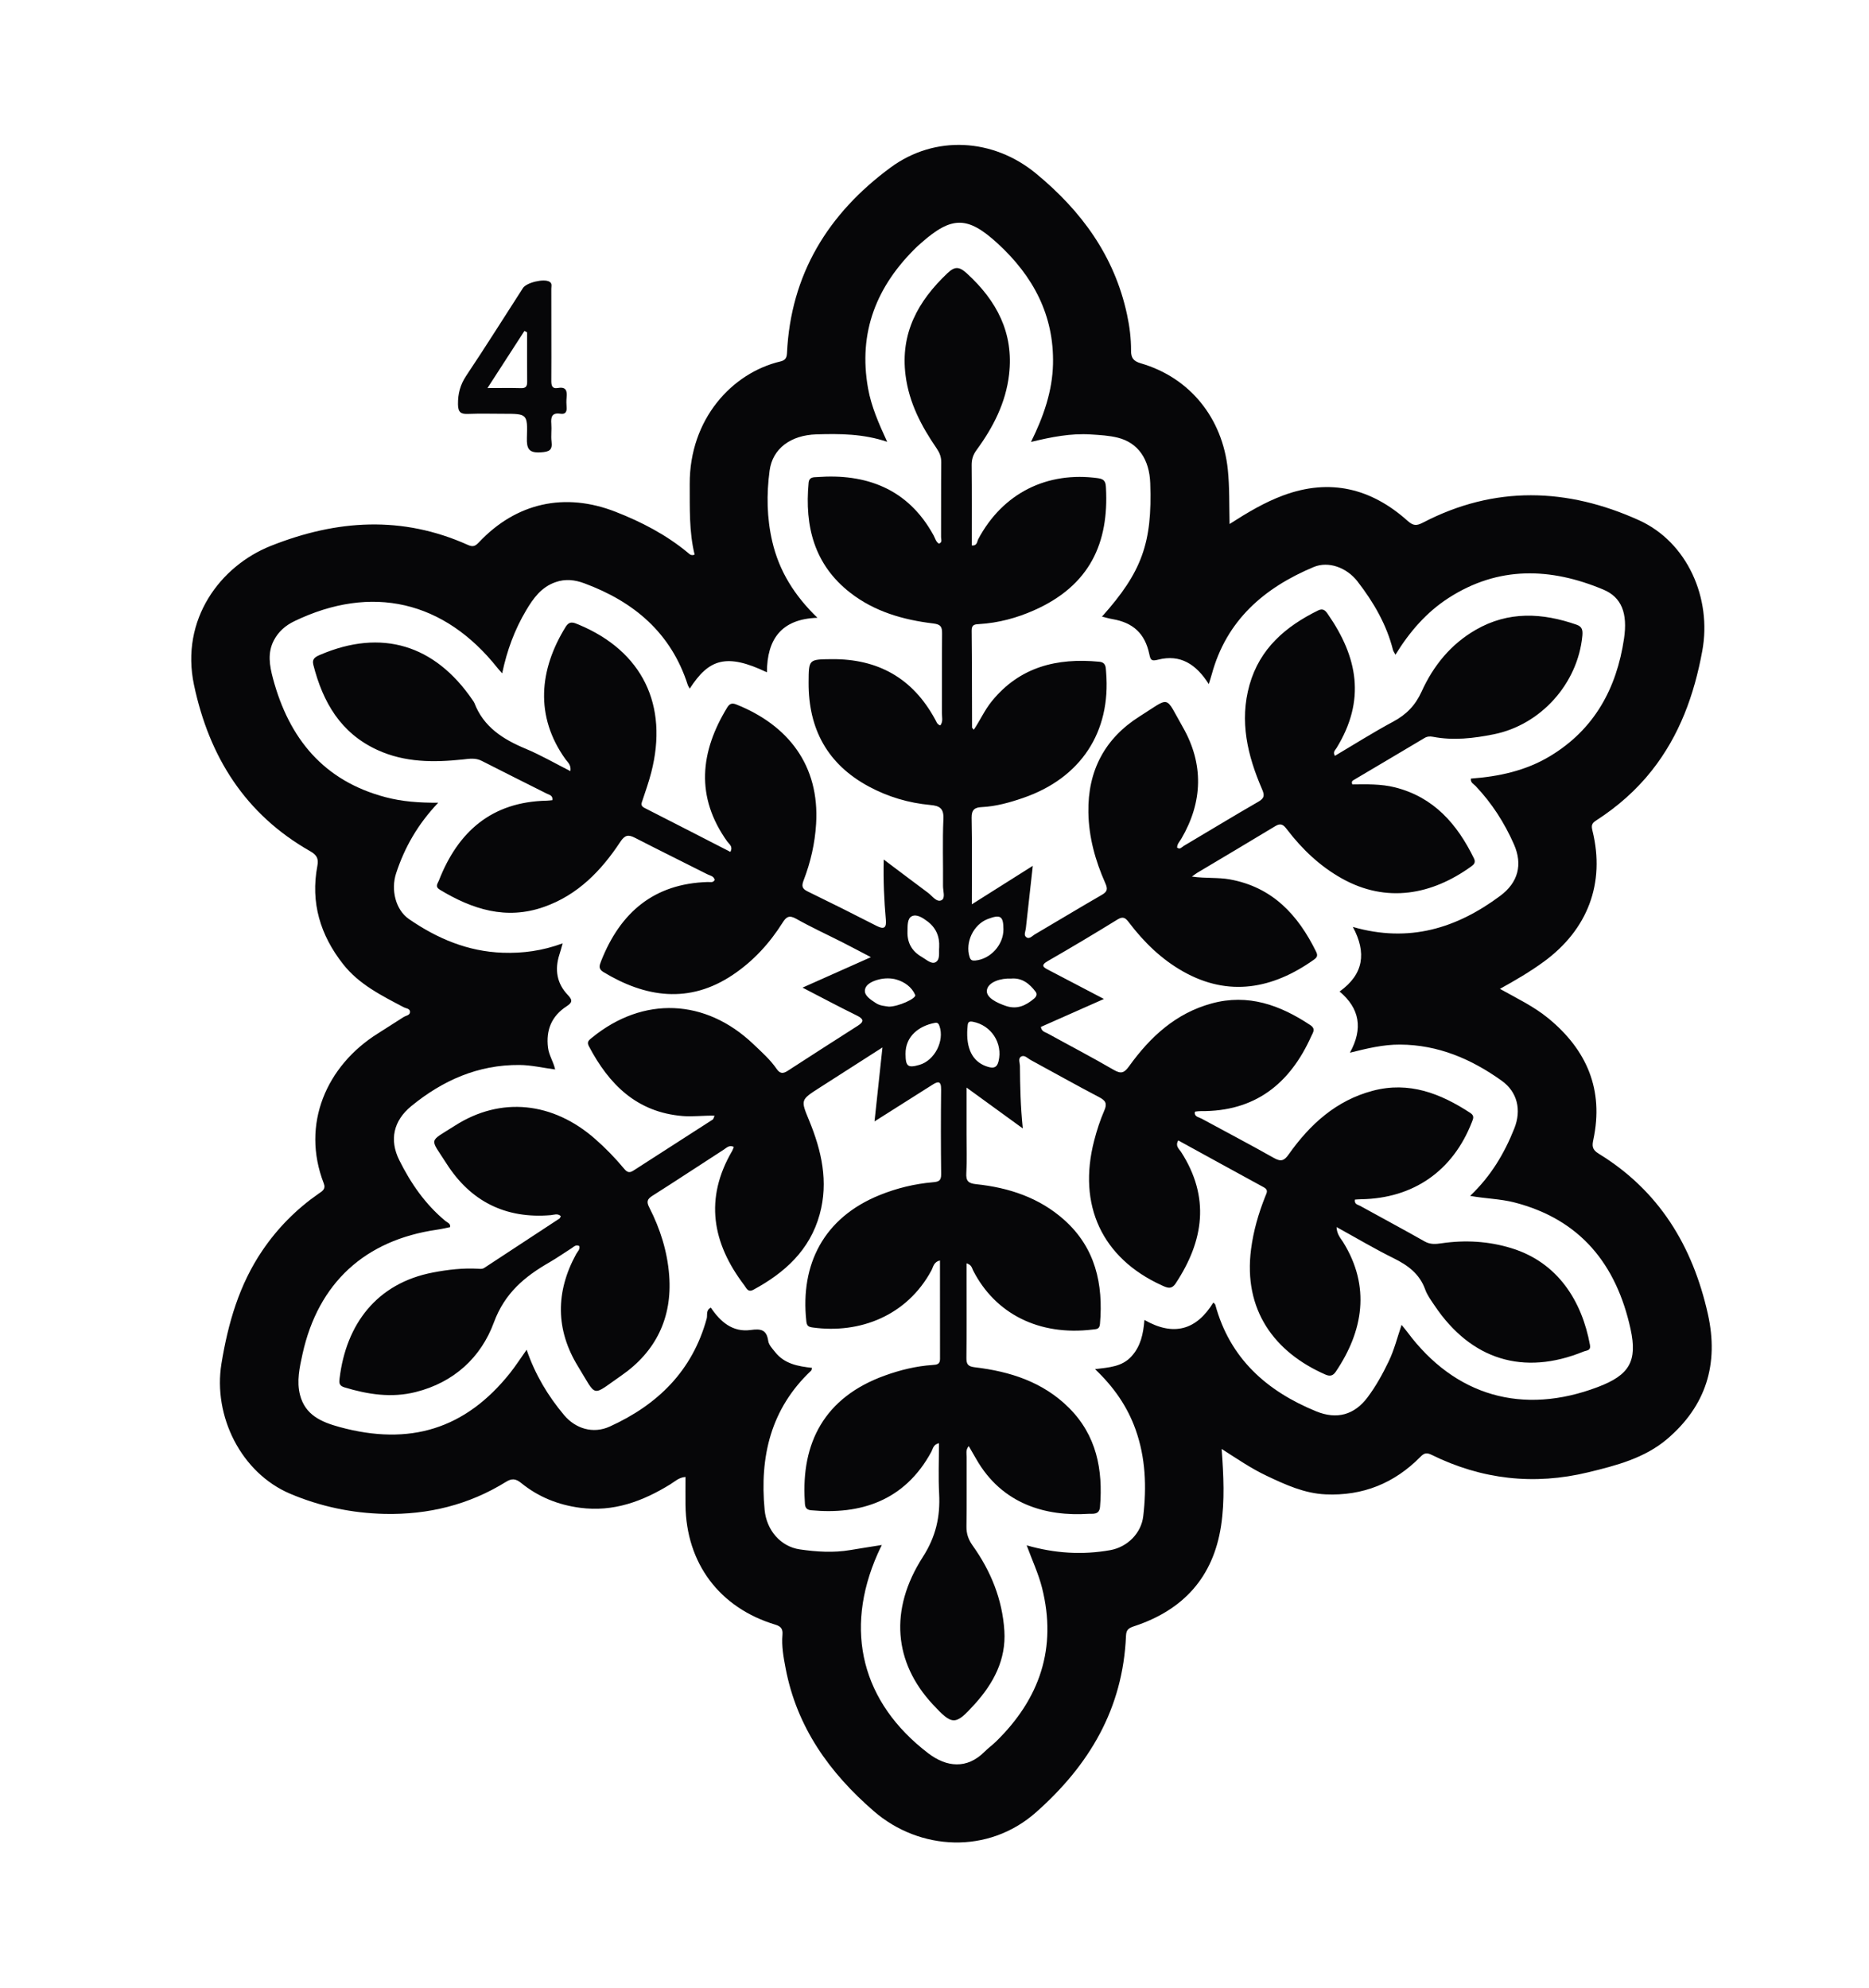
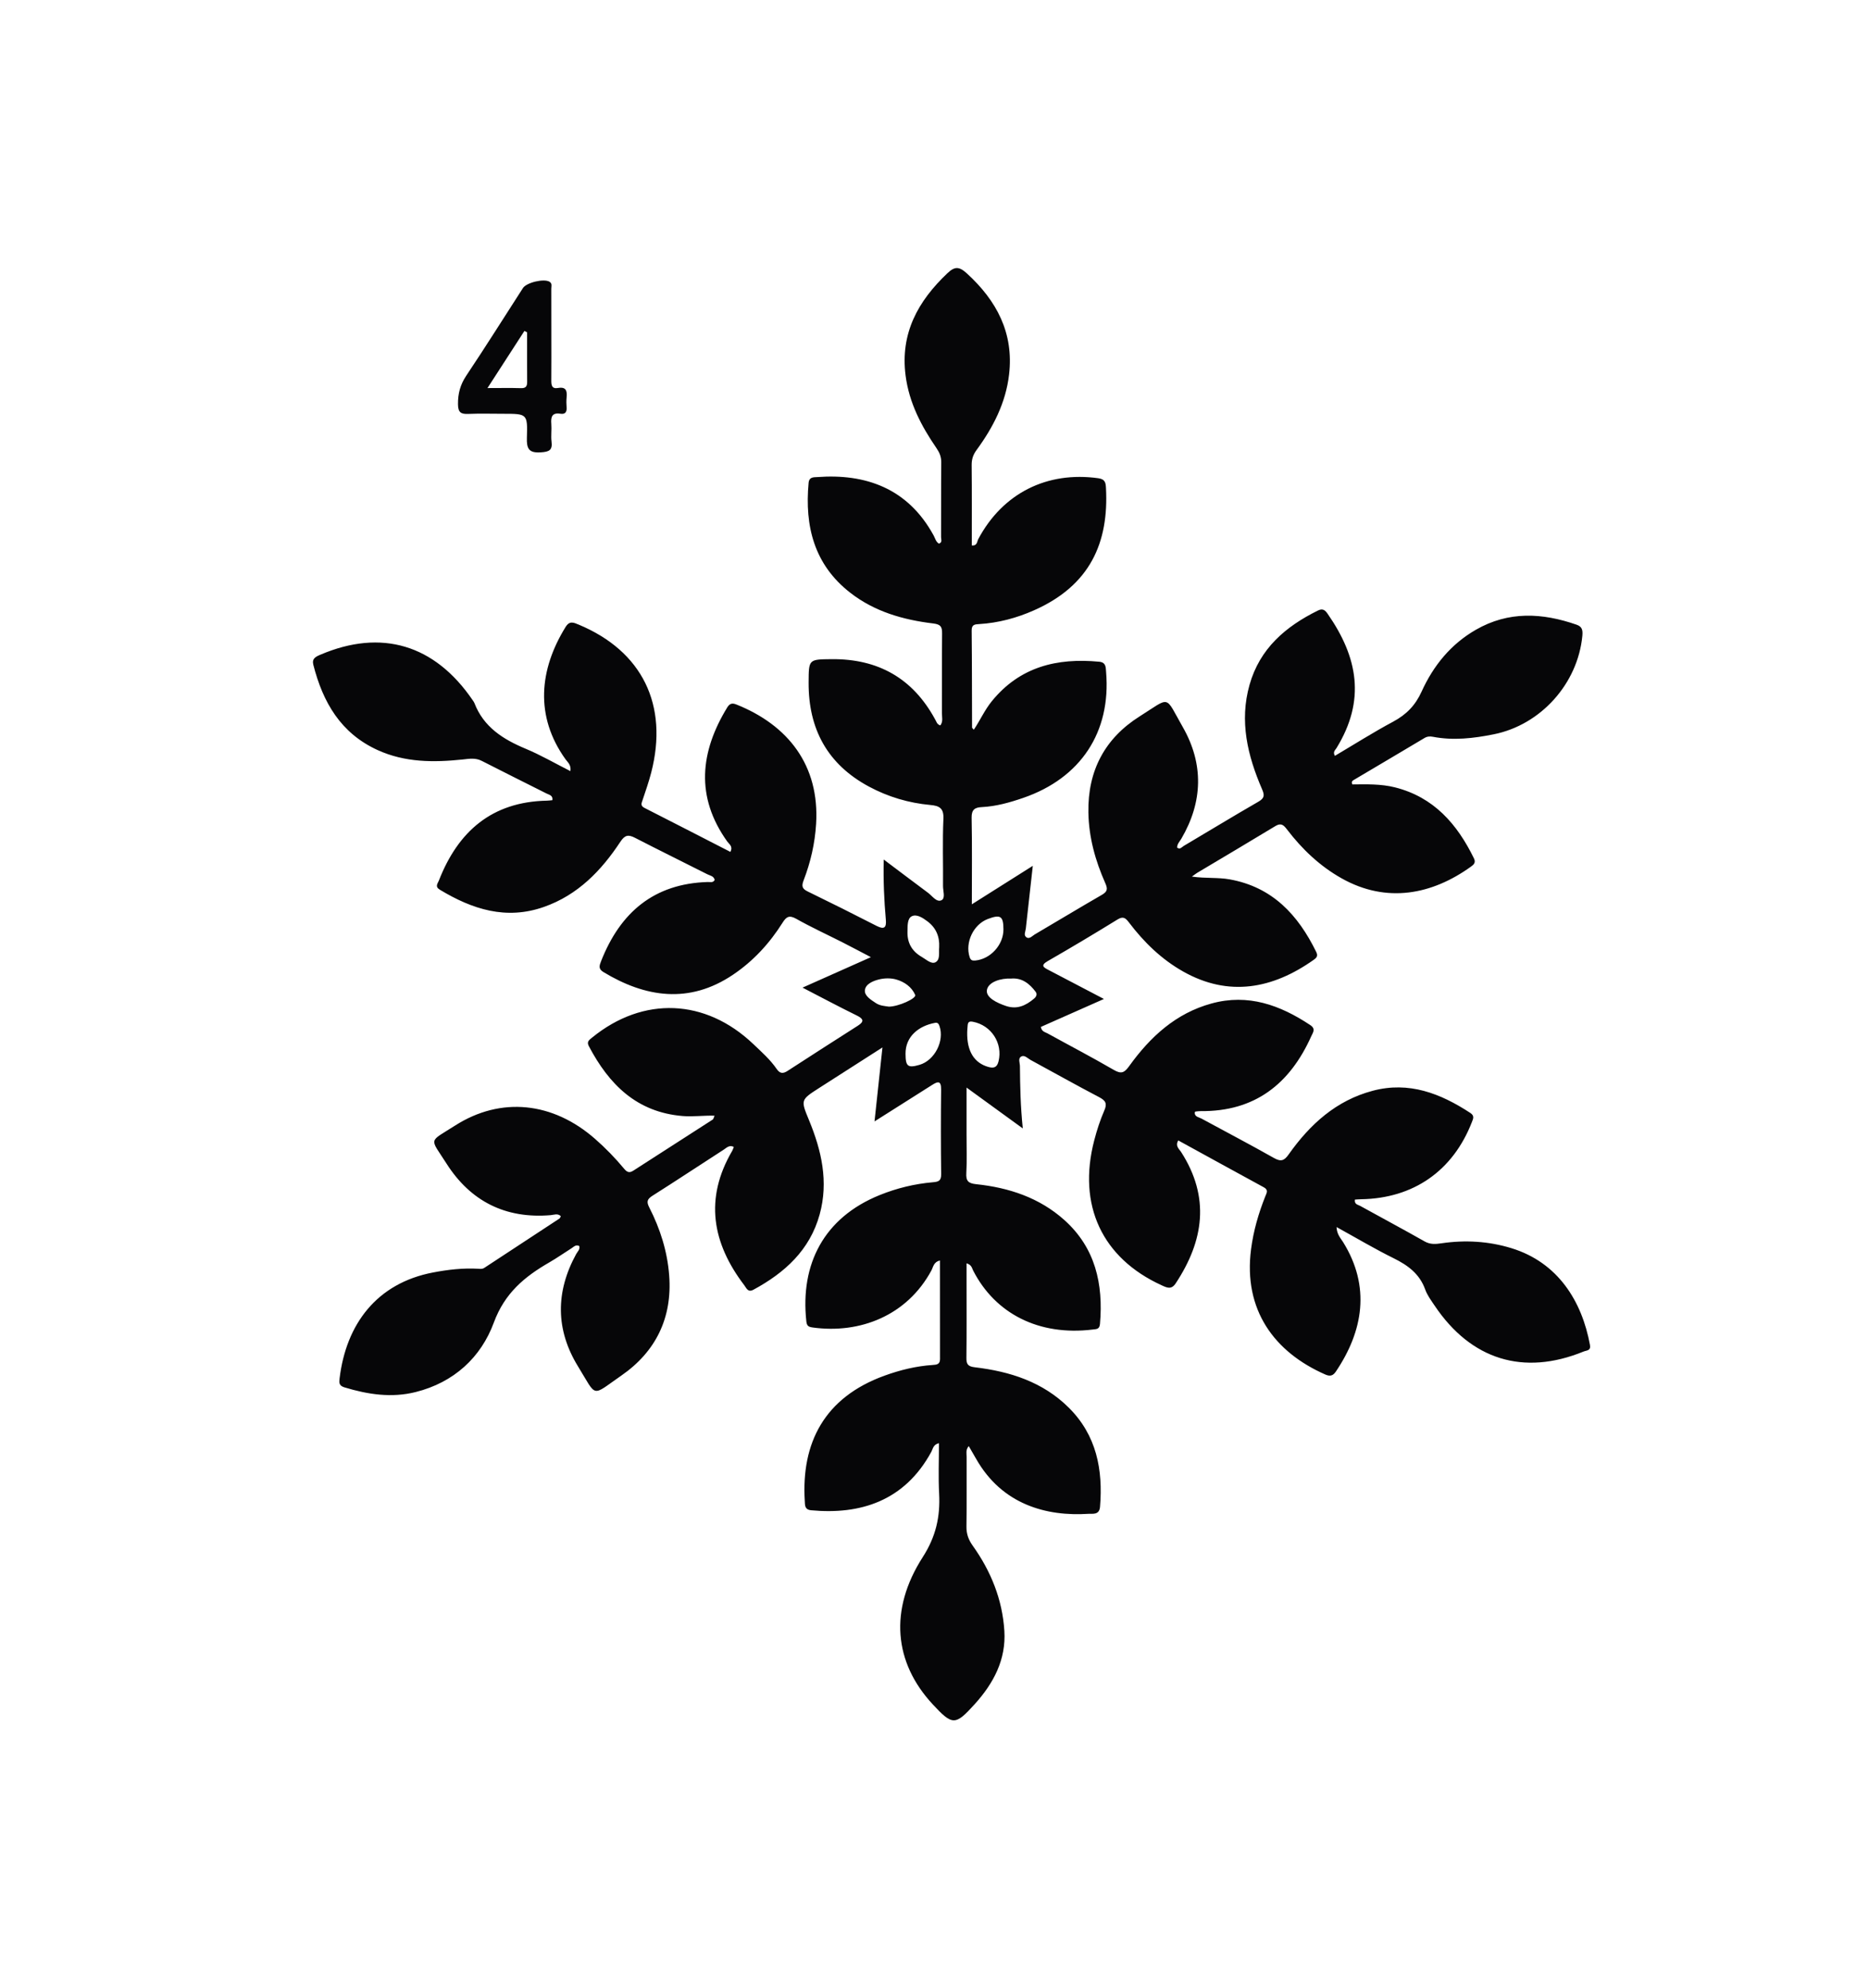
<svg xmlns="http://www.w3.org/2000/svg" version="1.1" id="Layer_1" x="0px" y="0px" viewBox="0 0 424 451" style="enable-background:new 0 0 424 451;" xml:space="preserve">
  <style type="text/css">
	.st0{fill:#060608;}
</style>
  <g>
-     <path class="st0" d="M278.94,118.87c4.14-2.66,7.99-4.94,12.2-6.5c10.56-3.91,19.93-1.6,28.16,5.76c1.31,1.17,2.04,1.18,3.54,0.41   c16.22-8.44,32.71-7.9,48.99-0.52c10.96,4.97,16.55,17.69,14.35,29.63c-1.83,9.96-5.15,19.18-11.48,27.18   c-3.54,4.48-7.8,8.19-12.58,11.28c-1.05,0.68-1.14,1.16-0.85,2.35c2.92,11.89-1.06,22.41-11.05,29.7   c-3.09,2.26-6.37,4.18-9.95,6.16c3.86,2.15,7.69,3.98,10.96,6.66c8.75,7.17,12.64,16.2,10.24,27.53c-0.29,1.36-0.35,2.24,1.18,3.18   c13.7,8.38,21.33,20.91,24.79,36.36c2.55,11.38-0.42,20.88-9.23,28.38c-5.1,4.34-11.53,6.01-17.89,7.55   c-12.31,2.99-24.19,1.64-35.55-3.96c-1.14-0.56-1.7-0.39-2.53,0.45c-5.91,6-13.07,8.9-21.52,8.52c-4.84-0.22-9.12-2.2-13.39-4.22   c-3.51-1.66-6.71-3.86-10.19-6.09c0.44,6.05,0.73,11.75-0.13,17.43c-1.77,11.69-8.58,19.1-19.62,22.76   c-1.32,0.44-1.89,0.75-1.95,2.23c-0.69,16.45-8.28,29.28-20.42,40.02c-10.81,9.57-26.39,8.73-36.78-0.26   c-10.09-8.74-17.46-19.05-20.01-32.38c-0.48-2.52-0.95-5.08-0.72-7.67c0.12-1.32-0.39-1.9-1.63-2.27   c-12.66-3.82-20.22-13.92-20.37-27.15c-0.02-2.07,0-4.14,0-6.35c-1.5,0.1-2.41,1.03-3.42,1.65c-6.3,3.89-12.92,6.34-20.51,5.34   c-4.98-0.66-9.45-2.46-13.32-5.6c-1.26-1.03-2.15-1.11-3.49-0.27c-8.41,5.22-17.68,7.47-27.48,7.26   c-7.41-0.16-14.66-1.68-21.5-4.59c-11.08-4.72-17.5-17.58-15.55-29.52c1.51-9.19,4.02-17.88,9.29-25.65   c3.46-5.09,7.7-9.37,12.74-12.88c0.84-0.58,1.69-1.02,1.18-2.33c-5.22-13.45,0.64-26.7,12.22-33.98c1.97-1.24,3.93-2.49,5.88-3.75   c0.53-0.34,1.46-0.39,1.47-1.17c0-0.79-0.93-0.79-1.47-1.08c-5-2.64-10.1-5.16-13.7-9.74c-5.19-6.58-7.44-13.98-5.85-22.33   c0.32-1.66-0.17-2.47-1.62-3.3c-14.75-8.38-22.92-21.41-26.37-37.72c-3.13-14.82,5.91-26.97,17.43-31.55   c15-5.96,29.79-6.91,44.72-0.21c1.17,0.53,1.71,0.23,2.51-0.62c8.45-8.96,19.48-11.4,30.98-6.9c5.91,2.31,11.49,5.21,16.4,9.28   c0.37,0.31,0.72,0.74,1.53,0.44c-1.28-5.23-1.08-10.61-1.11-16c-0.07-14.78,9.64-25.24,20.55-27.82c0.96-0.23,1.45-0.65,1.51-1.85   c0.84-17.93,9.33-31.7,23.49-42.14c10.09-7.44,23.3-6.65,33.01,1.35c10.31,8.49,17.81,18.73,20.65,32.01   c0.58,2.69,0.92,5.41,0.91,8.15c-0.01,1.65,0.51,2.4,2.22,2.9c11.18,3.25,18.53,12.47,19.73,24.1   C278.95,110.5,278.84,114.47,278.94,118.87z M275.26,295.47c0.23,0.24,0.4,0.35,0.44,0.49c3.29,12.18,11.63,19.59,22.9,24.2   c4.68,1.91,8.66,0.82,11.68-3.23c1.89-2.53,3.4-5.28,4.77-8.13c1.24-2.58,1.92-5.34,2.91-8.26c0.56,0.7,0.94,1.13,1.28,1.59   c10.81,14.55,26.19,18.99,43.27,12.5c7.1-2.7,9.01-5.8,7.39-13.18c-3.21-14.6-11.34-24.82-26.34-28.68   c-3.23-0.83-6.59-0.86-10.05-1.49c4.7-4.46,7.77-9.62,10.03-15.31c1.65-4.16,0.72-8.26-2.9-10.84c-6.87-4.9-14.37-8.13-23.04-8.17   c-3.79-0.02-7.39,0.85-11.36,1.84c3.02-5.48,2.22-10.04-2.34-13.88c5.46-3.91,6.16-8.77,3.01-14.65   c12.75,3.67,23.55,0.31,33.45-7.07c4.03-3.01,5.12-7.05,3.1-11.65c-2.16-4.91-5.02-9.36-8.72-13.26c-0.42-0.44-1.17-0.72-1.06-1.67   c6.34-0.46,12.47-1.78,17.97-5.1c10.03-6.05,15.09-15.33,16.77-26.63c0.86-5.76-0.53-9.41-4.7-11.15   c-11.96-5.01-23.8-5.39-35.12,1.92c-5.01,3.24-8.83,7.66-12.03,12.86c-0.26-0.5-0.48-0.77-0.56-1.08   c-1.47-5.82-4.43-10.87-8.06-15.56c-2.43-3.13-6.57-4.66-9.94-3.25c-11.23,4.71-19.77,12.07-23.11,24.33   c-0.18,0.65-0.39,1.29-0.68,2.23c-2.85-4.52-6.46-6.83-11.48-5.55c-1.56,0.4-1.73,0.08-2.01-1.25c-0.99-4.69-3.67-7.15-8.37-7.95   c-0.77-0.13-1.51-0.36-2.37-0.56c9.07-10.14,11.43-16.73,10.95-30.26c-0.19-5.43-2.74-9.17-7.34-10.33   c-1.99-0.5-4.09-0.61-6.16-0.74c-4.49-0.29-8.88,0.57-13.55,1.7c2.87-5.8,4.84-11.52,4.99-17.62c0.27-11.11-4.51-20.02-12.54-27.39   c-6.81-6.25-10.4-6.28-17.36-0.13c-0.31,0.28-0.63,0.54-0.93,0.83c-9.16,8.84-13.42,19.39-11.12,32.19   c0.74,4.1,2.4,7.89,4.33,12.09c-5.47-1.84-10.76-1.85-16.06-1.69c-5.81,0.18-9.94,3.21-10.61,8.22   c-0.72,5.37-0.64,10.77,0.61,16.11c1.55,6.67,5,12.21,10.24,17.28c-8.29,0.27-11.43,4.97-11.46,12.37   c-9.26-4.43-13.2-2.98-17.51,3.7c-0.18-0.34-0.37-0.6-0.46-0.88c-3.79-11.78-12.2-18.84-23.45-23.01c-2.16-0.8-4.28-1.06-6.55-0.26   c-3.23,1.14-5.02,3.64-6.66,6.4c-2.58,4.35-4.33,9.02-5.43,14.28c-0.51-0.58-0.79-0.87-1.04-1.19   c-12.13-15.3-28.58-19.08-46.1-10.64c-2.04,0.98-3.61,2.37-4.64,4.32c-1.5,2.84-1,5.74-0.21,8.7c3.65,13.61,11.5,23.21,25.55,26.91   c3.75,0.99,7.6,1.28,11.93,1.25c-4.62,4.87-7.64,10.14-9.56,16.04c-1.21,3.72-0.11,8.26,2.92,10.35   c6.39,4.41,13.34,7.36,21.27,7.64c4.57,0.16,9.01-0.44,13.6-2.13c-0.31,1.09-0.49,1.8-0.72,2.49c-1.13,3.45-0.61,6.63,1.91,9.24   c1.18,1.23,0.91,1.76-0.3,2.55c-3.39,2.22-4.71,5.36-4.21,9.4c0.21,1.71,1.22,3.14,1.62,4.93c-2.86-0.38-5.47-1-8.08-1.02   c-9.37-0.08-17.43,3.49-24.57,9.34c-4.02,3.3-5,7.63-2.73,12.22c2.61,5.26,5.9,10.03,10.47,13.82c0.44,0.36,1.23,0.58,1.07,1.41   c-1.02,0.2-1.99,0.44-2.98,0.58c-16.35,2.36-26.92,12.09-30.48,28.14c-0.68,3.08-1.39,6.27-0.57,9.38c1.17,4.49,4.77,6.1,8.95,7.24   c15.93,4.35,28.55,0.46,38.68-12.24c1.27-1.6,2.38-3.33,3.77-5.29c1.95,5.67,4.84,10.47,8.49,14.82c2.63,3.13,6.62,4.3,10.35,2.61   c10.89-4.94,18.77-12.65,22.01-24.51c0.22-0.8-0.25-1.89,0.94-2.47c2.15,3.2,4.94,5.63,9.02,5.07c2.34-0.32,3.62-0.09,3.99,2.45   c0.14,0.96,0.91,1.72,1.54,2.52c2.14,2.74,5.23,3.26,8.39,3.62c-0.09,0.32-0.08,0.52-0.17,0.61c-9.18,8.65-11.72,19.51-10.57,31.62   c0.44,4.62,3.64,8.32,7.99,8.95c3.8,0.55,7.61,0.8,11.44,0.15c2.3-0.39,4.61-0.74,7.16-1.15c-0.42,0.88-0.72,1.47-0.98,2.07   c-7.66,17.35-3.56,33.68,11.51,45.18c4.16,3.17,8.77,3.66,12.78-0.36c0.82-0.82,1.78-1.51,2.61-2.32   c9.91-9.69,13.86-21.22,10.42-34.86c-0.81-3.21-2.25-6.27-3.48-9.63c6.42,1.84,12.67,2.21,18.96,1.09c3.9-0.7,7.03-3.85,7.48-7.69   c0.78-6.64,0.55-13.23-1.73-19.65c-1.87-5.25-4.95-9.67-9.2-13.72c3.25-0.4,6.15-0.54,8.3-2.94c2.05-2.28,2.64-5.02,2.9-8.22   C266.26,303.22,271.43,301.71,275.26,295.47z" />
    <path class="st0" d="M125.08,75.96c0,3.41,0.02,6.82-0.01,10.23c-0.01,1.12,0.05,2.08,1.54,1.82c1.84-0.32,2.07,0.7,1.93,2.15   c-0.07,0.74-0.06,1.5,0,2.24c0.08,1.05-0.3,1.62-1.4,1.45c-1.92-0.3-2.2,0.73-2.07,2.31c0.11,1.32-0.11,2.68,0.05,3.99   c0.25,1.98-0.52,2.33-2.41,2.46c-2.75,0.19-3.26-0.84-3.18-3.32c0.18-5.42,0.06-5.43-5.31-5.43c-2.66,0-5.33-0.08-7.99,0.03   c-1.66,0.07-2.31-0.33-2.33-2.17c-0.03-2.42,0.51-4.44,1.87-6.49c4.39-6.56,8.58-13.25,12.86-19.88c0.83-1.28,4.78-2.2,6.03-1.44   c0.66,0.4,0.41,1.03,0.41,1.57C125.09,68.98,125.08,72.47,125.08,75.96z M119.58,75.39c-0.2-0.11-0.4-0.22-0.61-0.32   c-2.72,4.2-5.44,8.41-8.38,12.96c2.95,0,5.27-0.05,7.59,0.02c1.11,0.03,1.42-0.4,1.41-1.45C119.55,82.86,119.58,79.13,119.58,75.39   z" />
    <path class="st0" d="M213.33,164.55c0.67-0.9,0.34-1.92,0.35-2.86c0.03-6-0.02-12,0.04-17.99c0.01-1.49-0.27-2.06-2-2.27   c-6.82-0.82-13.35-2.68-18.87-7c-8.15-6.36-10.32-15.06-9.41-24.89c0.13-1.41,1.19-1.26,2-1.32c10.76-0.8,20.48,2.43,26.37,13.26   c0.35,0.64,0.49,1.42,1.19,1.84c0.85-0.27,0.48-0.97,0.49-1.46c0.03-5.66-0.02-11.33,0.04-16.99c0.01-1.25-0.38-2.18-1.06-3.18   c-3.45-5.02-6.23-10.3-7.03-16.51c-1.23-9.58,2.81-16.87,9.48-23.19c1.64-1.56,2.64-1.59,4.4,0.01c6.79,6.2,10.69,13.53,9.6,22.94   c-0.74,6.43-3.62,12.02-7.39,17.16c-0.79,1.07-1.11,2.1-1.1,3.42c0.06,6.07,0.03,12.13,0.03,18.21c1.25,0.14,1.19-0.93,1.48-1.46   c5.54-10.38,15.58-15.42,27.25-13.78c1.59,0.22,1.65,1.15,1.71,2.21c0.66,12.33-3.54,22.08-16.31,27.74   c-3.94,1.75-8.11,2.87-12.45,3.13c-0.97,0.06-1.73,0.08-1.71,1.47c0.08,7.33,0.06,14.66,0.09,21.99c0,0.11,0.17,0.22,0.4,0.5   c1.44-2.15,2.47-4.48,4.07-6.45c6.36-7.83,14.8-9.88,24.37-8.97c1.61,0.15,1.48,1.34,1.57,2.37c1.13,13.58-5.75,24.03-18.81,28.52   c-3.05,1.05-6.16,1.93-9.42,2.09c-1.51,0.07-2.31,0.55-2.28,2.39c0.13,6.41,0.05,12.82,0.05,19.66c4.6-2.9,8.96-5.66,13.83-8.73   c-0.56,5.09-1.06,9.65-1.58,14.21c-0.07,0.65-0.5,1.45,0.02,1.91c0.73,0.65,1.39-0.19,1.97-0.54c5.09-2.98,10.12-6.04,15.23-8.98   c1.29-0.74,1.4-1.34,0.8-2.68c-2.26-5.1-3.74-10.39-3.83-16.06c-0.16-9.48,3.77-16.81,11.64-21.77c7.14-4.5,5.6-4.88,9.78,2.44   c4.77,8.35,4.57,16.95-0.34,25.33c-0.37,0.63-0.95,1.16-0.95,2c0.66,0.53,1.07-0.12,1.49-0.37c5.65-3.34,11.25-6.76,16.93-10.03   c1.41-0.81,1.45-1.46,0.84-2.86c-3.28-7.59-5.17-15.4-2.83-23.67c2.33-8.23,8.17-13.22,15.52-16.85c1.17-0.58,1.69,0.02,2.24,0.81   c6.8,9.8,8.64,19.55,1.96,30.41c-0.27,0.44-0.87,0.85-0.36,1.75c4.41-2.61,8.73-5.35,13.23-7.76c2.98-1.6,5.02-3.68,6.44-6.81   c2.66-5.86,6.61-10.75,12.29-14.02c7.42-4.28,15.09-3.87,22.87-1.16c1.31,0.45,1.42,1.29,1.31,2.53   c-1.04,10.85-9.43,20.19-20.09,22.33c-4.59,0.92-9.18,1.46-13.84,0.56c-0.66-0.13-1.29-0.08-1.91,0.3   c-5.34,3.19-10.7,6.35-16.05,9.52c-0.29,0.17-0.55,0.38-0.28,0.99c3.17-0.03,6.46-0.14,9.67,0.67c8.81,2.22,14.11,8.33,17.91,16.11   c0.45,0.91,0.01,1.38-0.65,1.85c-8.85,6.38-19.16,8.42-29.38,2.67c-4.94-2.78-8.95-6.6-12.37-11.07c-0.74-0.97-1.33-1.58-2.63-0.79   c-5.89,3.57-11.81,7.07-17.73,10.6c-0.28,0.17-0.53,0.37-1.23,0.87c3.22,0.45,5.92,0.15,8.58,0.63c9.7,1.75,15.5,8.05,19.62,16.44   c0.48,0.97,0.06,1.37-0.58,1.82c-9.24,6.54-19.21,8.49-29.57,2.66c-4.94-2.78-8.92-6.66-12.32-11.14c-0.75-0.99-1.29-1.49-2.6-0.68   c-5.22,3.22-10.5,6.37-15.82,9.43c-1.77,1.02-0.93,1.45,0.2,2.04c4.04,2.11,8.07,4.22,12.54,6.56c-5.02,2.22-9.7,4.3-14.31,6.34   c0.17,1.07,0.95,1.16,1.48,1.45c5.02,2.77,10.11,5.42,15.06,8.3c1.72,1,2.42,0.64,3.51-0.88c4.76-6.61,10.57-11.98,18.68-14.19   c8.29-2.27,15.54,0.36,22.38,4.9c1.32,0.87,0.61,1.69,0.23,2.54c-4.86,10.83-12.81,17.11-25.09,16.98c-0.41,0-0.82,0.06-1.23,0.11   c-0.04,0-0.06,0.15-0.12,0.3c0.05,0.91,0.96,0.97,1.55,1.29c5.47,2.98,11,5.86,16.42,8.93c1.6,0.9,2.34,0.63,3.35-0.81   c4.82-6.81,10.76-12.24,19.08-14.44c8.23-2.18,15.36,0.61,22.12,5.03c1.01,0.66,0.66,1.32,0.35,2.11   c-4.3,11.04-13.25,17.27-25.09,17.47c-0.48,0.01-0.96,0.05-1.43,0.08c-0.18,1.08,0.68,1.15,1.19,1.43   c4.87,2.7,9.78,5.31,14.62,8.06c1.3,0.74,2.55,0.61,3.85,0.42c5.35-0.78,10.63-0.48,15.8,1.1c10.65,3.25,16.05,12.1,17.86,21.97   c0.24,1.32-0.75,1.21-1.45,1.49c-13.62,5.56-25.53,1.89-33.8-10.43c-0.79-1.17-1.66-2.34-2.13-3.65c-1.27-3.54-3.91-5.48-7.15-7.08   c-4.29-2.12-8.41-4.57-12.96-7.08c0.08,1.69,0.92,2.51,1.5,3.44c6.24,10.05,4.57,20.13-1.68,29.38c-0.62,0.91-1.29,1.1-2.33,0.65   c-11.59-5.07-18.69-14.66-16.88-28.48c0.54-4.14,1.68-8.07,3.21-11.92c0.32-0.8,0.79-1.48-0.31-2.08   c-6.47-3.52-12.93-7.08-19.42-10.64c-0.74,1.28,0.18,1.91,0.63,2.6c6.63,10.28,5.17,20.17-1.21,29.82   c-0.99,1.5-1.99,0.99-3.19,0.44c-13.5-6.16-19.12-18.16-15.3-32.85c0.6-2.31,1.34-4.61,2.29-6.79c0.71-1.62,0.28-2.27-1.18-3.04   c-5.22-2.73-10.35-5.62-15.53-8.43c-0.7-0.38-1.42-1.26-2.22-0.73c-0.65,0.43-0.22,1.4-0.21,2.13c0.04,4.49,0.12,8.99,0.65,14.13   c-4.38-3.18-8.33-6.05-12.76-9.27c0,3.88,0,7.25,0,10.62c0,2.92,0.12,5.84-0.05,8.74c-0.11,1.81,0.41,2.37,2.25,2.56   c7.42,0.78,14.33,3.06,19.99,8.13c7.04,6.31,8.86,14.51,8.08,23.57c-0.11,1.25-0.81,1.16-1.66,1.27   c-12.18,1.49-22.11-3.59-27.12-13.4c-0.27-0.54-0.34-1.29-1.49-1.62c0,1.4,0,2.68,0,3.96c0,5.83,0.04,11.66-0.03,17.49   c-0.02,1.45,0.37,1.95,1.9,2.13c8,0.95,15.45,3.32,21.34,9.18c6.27,6.24,7.77,14.02,7.07,22.49c-0.16,1.9-1.7,1.51-2.58,1.57   c-9.62,0.63-19.66-2.11-25.54-12.49c-0.52-0.91-1.05-1.82-1.66-2.87c-0.74,0.86-0.48,1.71-0.48,2.48   c-0.02,5.25,0.04,10.5-0.04,15.75c-0.03,1.67,0.45,3,1.42,4.36c4.13,5.78,6.73,12.21,7.18,19.32c0.41,6.53-2.46,11.91-6.72,16.62   c-4.43,4.9-5.05,4.88-9.55,0.03c-8.76-9.44-9.93-21.4-2.25-33.37c3-4.67,3.99-9.17,3.72-14.4c-0.2-3.77-0.04-7.56-0.04-11.45   c-1.31,0.31-1.36,1.27-1.72,1.94c-6.1,11.26-16.23,14.31-27.25,13.28c-1.55-0.14-1.41-1.2-1.47-2.11   c-0.81-13.11,4.39-23.47,18.1-28.43c3.53-1.28,7.15-2.17,10.91-2.42c0.87-0.06,1.67-0.11,1.67-1.32   c-0.02-7.39-0.01-14.78-0.01-22.38c-1.47,0.34-1.53,1.51-1.95,2.27c-5.54,10.25-16.22,14.4-26.9,12.93c-1-0.14-1.36-0.36-1.47-1.44   c-1.4-12.93,3.98-23.48,16.64-28.6c3.88-1.57,7.91-2.55,12.07-2.91c1.3-0.11,1.9-0.33,1.88-1.83c-0.08-6.41-0.08-12.83-0.01-19.24   c0.02-2.05-0.79-1.8-2.03-1.01c-4.19,2.66-8.39,5.31-13.08,8.28c0.61-5.69,1.17-10.93,1.8-16.78c-5.15,3.29-9.73,6.23-14.32,9.17   c-4.27,2.74-4.24,2.72-2.33,7.35c2.84,6.88,4.45,13.93,2.41,21.35c-2.23,8.1-7.9,13.23-15.01,17.08c-1.3,0.7-1.6-0.37-2.09-1   c-7.3-9.58-9.08-19.68-2.74-30.5c0.15-0.26,0.23-0.57,0.36-0.89c-1.05-0.51-1.67,0.23-2.31,0.64c-5.38,3.46-10.7,7-16.11,10.42   c-1.23,0.78-1.44,1.35-0.75,2.69c2.48,4.84,4.1,9.98,4.51,15.42c0.73,9.61-3.05,17.3-10.85,22.7c-6.94,4.8-5.43,5.08-9.83-2.07   c-5.1-8.29-5.13-16.92-0.41-25.51c0.3-0.54,0.89-1.01,0.7-1.79c-0.75-0.42-1.24,0.15-1.76,0.49c-1.68,1.06-3.32,2.22-5.04,3.21   c-5.62,3.24-10.12,6.96-12.59,13.65c-2.92,7.92-9.07,13.59-17.73,15.76c-5.5,1.38-10.84,0.55-16.16-1.06   c-1.3-0.39-1.21-1.14-1.1-2.05c1.47-12.21,8.36-21.58,21.24-24.02c3.35-0.64,6.75-1.03,10.18-0.84c0.49,0.03,0.95,0.11,1.43-0.21   c5.67-3.74,11.35-7.45,17.03-11.18c0.12-0.08,0.17-0.28,0.31-0.52c-0.68-0.71-1.54-0.32-2.27-0.25   c-10.26,0.88-18.21-3.13-23.67-11.7c-3.82-6-4.17-4.71,1.95-8.62c10.42-6.65,22.21-5.35,31.75,3.02c2.39,2.09,4.59,4.36,6.61,6.79   c0.65,0.78,1.18,1,2.07,0.42c6-3.88,12.02-7.73,18.03-11.6c0.15-0.1,0.19-0.39,0.4-0.87c-2.53-0.07-4.87,0.27-7.22,0.08   c-10.45-0.86-16.73-7.18-21.3-15.86c-0.54-1.02,0.08-1.4,0.77-1.96c11.57-9.41,25.69-8.85,36.56,1.51c1.87,1.78,3.82,3.5,5.29,5.64   c0.73,1.06,1.44,1.1,2.48,0.42c5.29-3.44,10.61-6.84,15.93-10.24c1.47-0.94,1.32-1.55-0.23-2.31c-3.99-1.96-7.92-4.05-12.32-6.33   c5.26-2.35,10.12-4.51,15.51-6.91c-2.5-1.31-4.5-2.37-6.52-3.4c-3.48-1.76-7.03-3.39-10.42-5.3c-1.58-0.89-2.24-0.48-3.09,0.87   c-2.96,4.69-6.63,8.71-11.28,11.83c-9.9,6.66-19.86,5.15-29.4-0.64c-1.19-0.72-0.87-1.51-0.47-2.53   c4.35-10.99,11.97-17.52,24.18-17.88c0.52-0.02,1.19,0.24,1.56-0.47c-0.19-0.89-1.04-0.97-1.66-1.28   c-5.46-2.76-10.95-5.46-16.39-8.26c-1.51-0.78-2.3-0.7-3.35,0.89c-4.33,6.56-9.65,12.07-17.32,14.77   c-8.59,3.03-16.26,0.55-23.63-3.9c-1.17-0.71-0.49-1.39-0.22-2.07c4.36-11.18,12.05-17.88,24.51-18.13   c0.41-0.01,0.82-0.07,1.24-0.11c0.16-1.11-0.73-1.21-1.34-1.52c-4.89-2.47-9.8-4.89-14.67-7.39c-1.45-0.75-2.86-0.48-4.36-0.32   c-6.57,0.69-13.08,0.69-19.28-2.14c-8.38-3.82-12.42-10.86-14.58-19.34c-0.35-1.4,0.49-1.82,1.6-2.29   c13.84-5.91,25.94-2.31,34.55,10.32c0.14,0.21,0.3,0.41,0.39,0.64c2.09,5.45,6.49,8.22,11.6,10.36c3.41,1.42,6.63,3.29,10.18,5.09   c0.21-1.46-0.64-2.02-1.11-2.69c-7-9.76-5.96-20.36,0.03-30.03c0.89-1.43,1.8-1,2.95-0.52c14.42,6.01,20.43,18.22,16.46,33.58   c-0.54,2.08-1.25,4.11-1.93,6.15c-0.24,0.73-0.61,1.34,0.4,1.85c6.5,3.3,12.98,6.64,19.49,9.98c0.65-1.25-0.27-1.74-0.7-2.34   c-7.28-10.17-6.15-20.39-0.01-30.43c0.53-0.86,1.08-1.06,2.04-0.68c11.77,4.69,18.93,13.82,18.12,27.09   c-0.27,4.44-1.25,8.7-2.83,12.81c-0.5,1.3-0.36,1.91,0.91,2.52c5.24,2.55,10.46,5.16,15.65,7.82c1.72,0.88,2.25,0.4,2.09-1.4   c-0.39-4.4-0.59-8.8-0.48-13.66c3.49,2.62,6.75,5.1,10.04,7.54c0.97,0.71,1.93,2.22,3.05,1.7c0.96-0.45,0.35-2.12,0.36-3.24   c0.05-5.08-0.14-10.17,0.09-15.24c0.11-2.44-0.96-2.95-2.96-3.13c-4.91-0.45-9.59-1.84-13.93-4.17   c-9.4-5.05-13.75-13.06-13.69-23.63c0.03-5.26-0.01-5.23,5.21-5.28c10.52-0.1,18.4,4.31,23.46,13.61   C212.42,163.59,212.51,164.35,213.33,164.55z M205.43,239.09c0.01,2.83,0.53,3.23,3.18,2.46c3.44-1.01,5.69-5.45,4.52-8.8   c-0.21-0.6-0.45-0.82-1.02-0.72C208.51,232.69,205.37,235.07,205.43,239.09z M219.42,234.12c-0.1,4.41,1.64,7.02,4.79,7.91   c1.22,0.34,1.97,0.15,2.32-1.28c1-4.09-1.64-8.18-5.82-8.97c-0.79-0.15-1.11,0.04-1.18,0.76   C219.45,233.28,219.42,234.03,219.42,234.12z M213.06,214.87c0.13-2.42-0.72-4.41-2.65-5.86c-1.06-0.8-2.46-1.73-3.58-1.15   c-1.02,0.52-0.93,2.18-0.96,3.44c-0.08,2.57,1,4.48,3.22,5.76c1,0.57,2.16,1.7,3.1,1.24C213.35,217.72,212.94,216.08,213.06,214.87   z M227.64,210.83c-0.01-3.03-0.66-3.46-3.57-2.35c-3.25,1.24-5.17,5.32-4.1,8.63c0.23,0.71,0.59,0.84,1.28,0.78   C224.7,217.57,227.65,214.34,227.64,210.83z M229.42,221.98c-2.42-0.11-5.18,0.78-5.52,2.55c-0.34,1.76,2.3,2.99,4.32,3.67   c2.53,0.85,4.52-0.11,6.38-1.68c0.5-0.42,0.75-1,0.35-1.53C233.55,223.12,231.83,221.78,229.42,221.98z M201.65,228.35   c2.18,0,6.31-1.88,5.97-2.66c-0.8-1.83-2.46-2.97-4.31-3.5c-1.22-0.35-2.7-0.32-3.94,0c-1.32,0.33-3.03,1.03-3.16,2.46   c-0.11,1.26,1.37,2.15,2.48,2.89C199.64,228.17,200.73,228.21,201.65,228.35z" />
  </g>
</svg>